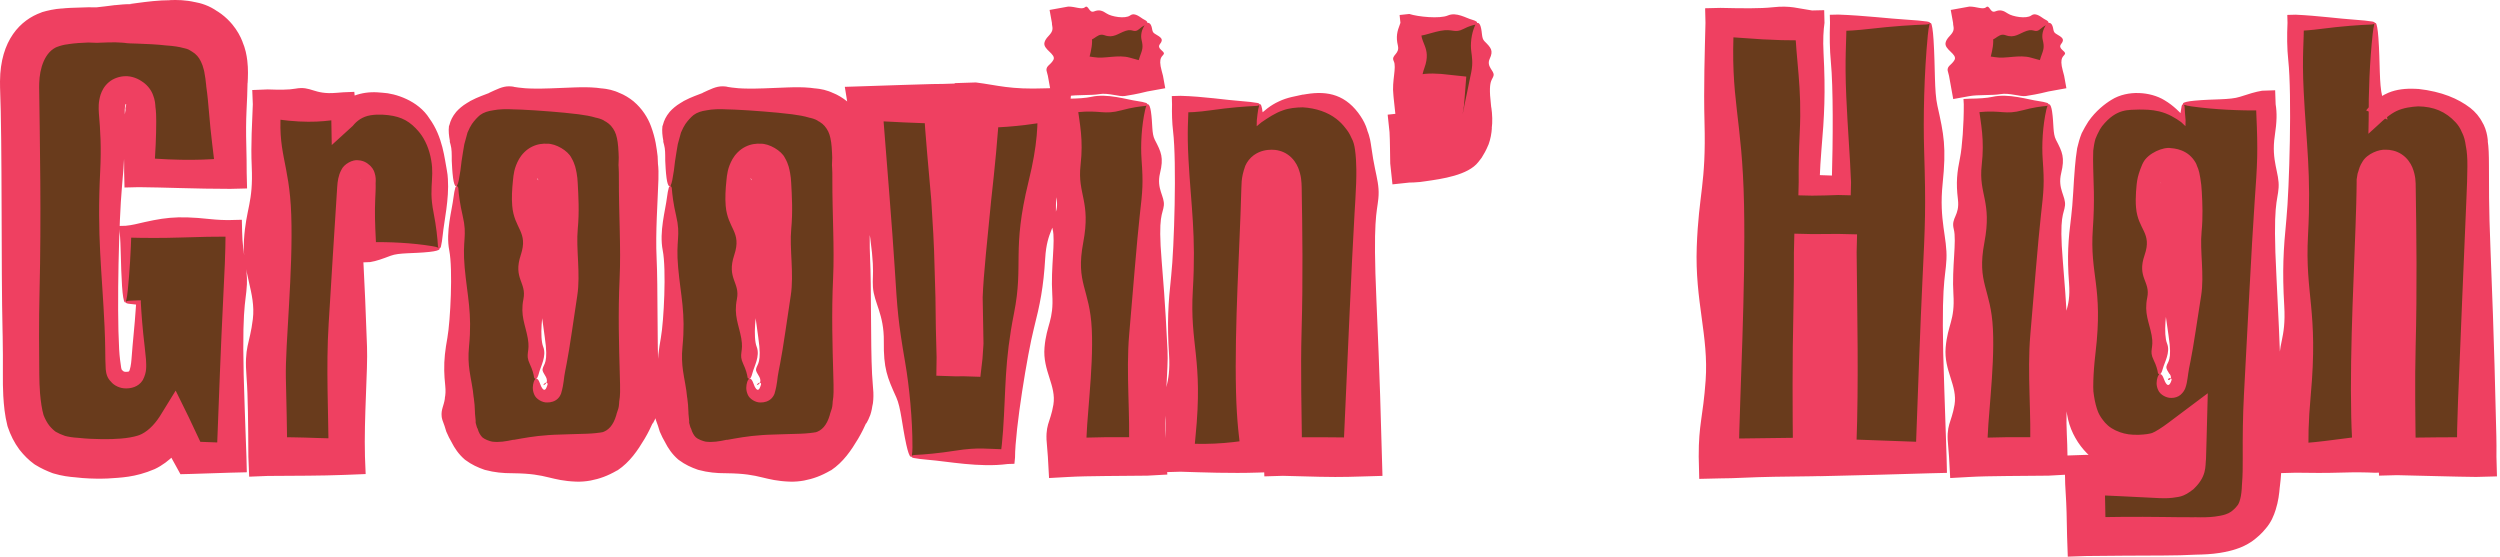
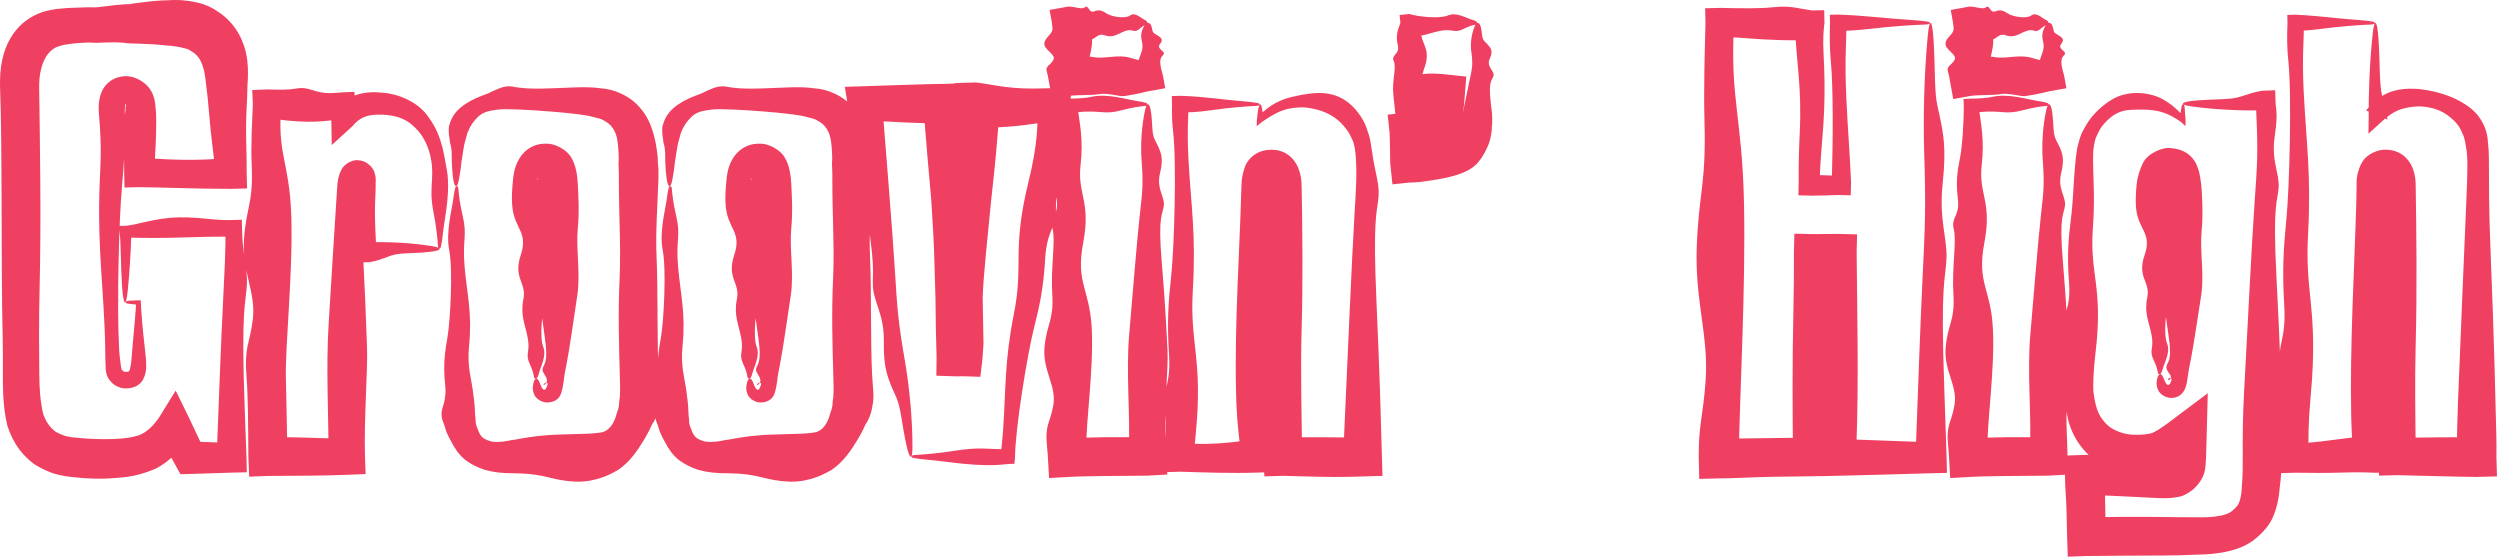
<svg xmlns="http://www.w3.org/2000/svg" width="628" height="140" viewBox="0 0 628 140" fill="none">
-   <path d="M31.562 75.956V58.224H57.874V114.708H47.864L43.717 106.7C41.811 109.942 39.523 112.182 36.853 113.421C34.279 114.565 30.514 115.137 25.556 115.137C23.173 115.137 21.123 115.042 19.407 114.851C17.691 114.756 16.166 114.518 14.831 114.136C13.497 113.66 12.353 113.135 11.399 112.563C10.446 111.896 9.54 111.038 8.682 109.989C7.729 108.75 6.966 107.32 6.394 105.699C5.918 103.983 5.584 101.791 5.393 99.121C5.298 97.787 5.25 96.071 5.25 93.974C5.25 91.781 5.25 88.635 5.25 84.535V21.901C5.346 14.466 7.729 9.603 12.4 7.315C13.735 6.743 15.022 6.362 16.261 6.171C17.596 5.885 19.55 5.647 22.124 5.456C22.887 5.456 23.65 5.456 24.412 5.456C25.27 5.361 26.796 5.266 28.988 5.17C30.704 5.17 31.896 5.218 32.563 5.313C33.326 5.313 33.946 5.313 34.422 5.313C37.568 5.313 40.19 5.409 42.287 5.599C44.385 5.695 46.148 5.933 47.578 6.314C49.008 6.6 50.2 7.077 51.153 7.744C52.202 8.316 53.155 9.079 54.013 10.033C54.776 10.89 55.396 11.844 55.872 12.893C56.349 13.846 56.73 14.99 57.016 16.325C57.302 17.659 57.493 19.28 57.588 21.186C57.779 23.093 57.874 25.334 57.874 27.907V43.352H34.851V30.482C34.851 28.956 34.804 27.86 34.708 27.192C34.708 26.43 34.613 25.81 34.422 25.334C34.232 24.762 33.85 24.285 33.278 23.904C32.706 23.427 32.087 23.189 31.419 23.189C29.322 23.189 28.273 24.952 28.273 28.48V87.681C28.273 89.969 28.321 91.59 28.416 92.543C28.512 93.497 28.798 94.164 29.274 94.546C29.846 95.213 30.609 95.546 31.562 95.546C32.802 95.546 33.66 95.165 34.136 94.403C34.613 93.64 34.851 92.257 34.851 90.255V75.956H31.562ZM110.424 62.37H92.978V50.215C92.978 48.118 92.93 46.688 92.835 45.925C92.835 45.163 92.739 44.543 92.549 44.066C92.358 43.495 92.024 43.066 91.548 42.779C91.071 42.398 90.547 42.208 89.975 42.208C88.068 42.208 87.115 43.781 87.115 46.926V114.708H67.238V26.192H86.257L86.4 29.337C89.069 26.764 92.31 25.477 96.124 25.477C100.7 25.477 104.227 27.192 106.706 30.625C109.28 33.961 110.519 38.728 110.424 44.925V62.37ZM134.592 95.118C134.592 98.073 135.545 99.55 137.452 99.55C138.596 99.55 139.358 99.121 139.74 98.263C140.216 97.31 140.455 95.594 140.455 93.115V45.925C140.455 42.684 139.454 41.063 137.452 41.063C135.545 41.063 134.592 42.493 134.592 45.353V95.118ZM114.715 46.783C114.715 44.209 114.715 42.065 114.715 40.349C114.81 38.633 114.953 37.155 115.144 35.916C115.43 34.676 115.716 33.627 116.002 32.77C116.383 31.912 116.86 31.101 117.432 30.338C118.194 29.385 119.005 28.575 119.863 27.907C120.816 27.24 122.055 26.764 123.581 26.477C125.106 26.096 127.013 25.858 129.301 25.762C131.684 25.572 134.687 25.477 138.31 25.477C141.17 25.477 143.553 25.524 145.46 25.619C147.462 25.715 149.13 25.905 150.465 26.192C151.799 26.382 152.896 26.716 153.754 27.192C154.612 27.574 155.422 28.098 156.185 28.765C157.519 30.005 158.473 31.483 159.045 33.199C159.617 34.819 159.998 36.964 160.189 39.633C160.189 40.11 160.189 40.73 160.189 41.492C160.284 42.255 160.332 43.447 160.332 45.068V93.974C160.332 95.785 160.332 97.31 160.332 98.549C160.332 99.694 160.284 100.647 160.189 101.409C160.189 102.172 160.141 102.839 160.046 103.411C159.95 103.983 159.807 104.603 159.617 105.27C158.759 109.56 156.661 112.42 153.325 113.85C152.085 114.327 150.274 114.661 147.891 114.851C145.507 115.042 142.171 115.137 137.881 115.137C134.163 115.137 131.112 115.042 128.729 114.851C126.345 114.756 124.391 114.518 122.866 114.136C121.34 113.66 120.101 113.088 119.148 112.42C118.194 111.658 117.384 110.657 116.717 109.417C116.24 108.655 115.859 107.892 115.573 107.129C115.382 106.367 115.191 105.413 115.001 104.269C114.905 103.125 114.81 101.695 114.715 99.98C114.715 98.168 114.715 95.88 114.715 93.115V46.783ZM188.217 95.118C188.217 98.073 189.17 99.55 191.077 99.55C192.221 99.55 192.983 99.121 193.365 98.263C193.841 97.31 194.08 95.594 194.08 93.115V45.925C194.08 42.684 193.079 41.063 191.077 41.063C189.17 41.063 188.217 42.493 188.217 45.353V95.118ZM168.34 46.783C168.34 44.209 168.34 42.065 168.34 40.349C168.435 38.633 168.578 37.155 168.769 35.916C169.055 34.676 169.341 33.627 169.627 32.77C170.008 31.912 170.485 31.101 171.057 30.338C171.819 29.385 172.63 28.575 173.488 27.907C174.441 27.24 175.68 26.764 177.206 26.477C178.731 26.096 180.638 25.858 182.926 25.762C185.309 25.572 188.312 25.477 191.935 25.477C194.795 25.477 197.178 25.524 199.085 25.619C201.087 25.715 202.755 25.905 204.09 26.192C205.424 26.382 206.521 26.716 207.379 27.192C208.237 27.574 209.047 28.098 209.81 28.765C211.144 30.005 212.098 31.483 212.67 33.199C213.242 34.819 213.623 36.964 213.814 39.633C213.814 40.11 213.814 40.73 213.814 41.492C213.909 42.255 213.957 43.447 213.957 45.068V93.974C213.957 95.785 213.957 97.31 213.957 98.549C213.957 99.694 213.909 100.647 213.814 101.409C213.814 102.172 213.766 102.839 213.671 103.411C213.575 103.983 213.432 104.603 213.242 105.27C212.384 109.56 210.286 112.42 206.95 113.85C205.71 114.327 203.899 114.661 201.516 114.851C199.132 115.042 195.796 115.137 191.506 115.137C187.788 115.137 184.737 115.042 182.354 114.851C179.97 114.756 178.016 114.518 176.491 114.136C174.965 113.66 173.726 113.088 172.773 112.42C171.819 111.658 171.009 110.657 170.342 109.417C169.865 108.655 169.484 107.892 169.198 107.129C169.007 106.367 168.816 105.413 168.626 104.269C168.53 103.125 168.435 101.695 168.34 99.98C168.34 98.168 168.34 95.88 168.34 93.115V46.783ZM228.972 114.708L217.532 26.192H236.837L238.553 49.786L239.84 74.668L240.126 89.683H241.985L242.271 86.251V74.668L243.558 49.786L245.131 26.192H264.722L253.139 114.708H228.972ZM288.208 5.742V19.041H268.331V5.742H288.208ZM288.208 26.192V114.708H268.331V26.192H288.208ZM316.414 26.192V30.195C318.511 28.384 320.275 27.192 321.705 26.62C323.135 25.953 324.994 25.572 327.282 25.477C332.43 25.667 336.339 27.622 339.008 31.34C339.675 32.197 340.2 33.103 340.581 34.056C341.058 34.914 341.391 36.059 341.582 37.489C341.773 38.823 341.916 40.492 342.011 42.493C342.106 44.4 342.154 46.879 342.154 49.929V114.708H322.277V47.069C322.277 43.828 321.324 42.208 319.417 42.208C318.178 42.208 317.367 42.636 316.986 43.495C316.605 44.352 316.414 46.021 316.414 48.499V114.708H296.537V26.192H316.414ZM371.04 5.742V20.328C371.04 22.902 370.992 25.095 370.897 26.907C370.897 28.622 370.754 30.1 370.468 31.34C370.277 32.483 369.991 33.484 369.61 34.343C369.229 35.105 368.752 35.868 368.18 36.63C365.892 39.49 361.507 40.968 355.024 41.063H354.023V33.199H355.167C357.836 33.199 359.648 32.579 360.601 31.34C361.65 30.1 362.126 27.812 362.031 24.476H354.023V5.742H371.04ZM484.8 5.742V114.708H461.777V63.371H455.199V114.708H432.176V5.742H455.199V45.782H461.777V5.742H484.8ZM514.578 5.742V19.041H494.701V5.742H514.578ZM514.578 26.192V114.708H494.701V26.192H514.578ZM542.498 93.974C542.498 96.929 543.499 98.406 545.501 98.406C547.312 98.406 548.266 96.929 548.361 93.974V48.214C548.361 45.925 548.123 44.352 547.646 43.495C547.265 42.636 546.502 42.208 545.358 42.208C544.309 42.208 543.547 42.636 543.07 43.495C542.689 44.352 542.498 45.925 542.498 48.214V93.974ZM548.361 26.192H568.238V114.994C568.238 117.854 568.143 120.19 567.952 122.001C567.857 123.908 567.618 125.481 567.237 126.72C566.856 128.055 566.331 129.104 565.664 129.866C564.997 130.724 564.139 131.535 563.09 132.297C562.232 132.869 561.326 133.298 560.373 133.584C559.515 133.87 558.371 134.109 556.941 134.299C555.511 134.49 553.7 134.585 551.507 134.585C549.314 134.681 546.597 134.728 543.356 134.728H524.194V119.713H542.498C544.977 119.713 546.55 119.38 547.217 118.712C547.98 118.14 548.361 116.996 548.361 115.28V110.847C546.073 112.659 544.166 113.85 542.641 114.422C541.211 114.899 539.447 115.137 537.35 115.137C534.585 115.137 532.107 114.518 529.914 113.278C527.721 112.039 526.053 110.323 524.909 108.13C524.242 106.891 523.765 105.652 523.479 104.412C523.193 103.173 522.955 101.6 522.764 99.694C522.669 99.026 522.621 98.168 522.621 97.12C522.621 95.975 522.621 93.831 522.621 90.684V48.214C522.621 45.83 522.669 43.781 522.764 42.065C522.859 40.253 523.002 38.728 523.193 37.489C523.479 36.154 523.813 35.01 524.194 34.056C524.671 33.103 525.195 32.197 525.767 31.34C528.627 27.431 532.488 25.477 537.35 25.477C539.543 25.477 541.449 25.858 543.07 26.62C544.786 27.383 546.55 28.575 548.361 30.195V26.192ZM596.552 5.742V30.052C598.268 28.432 599.889 27.288 601.414 26.62C602.939 25.953 604.941 25.572 607.42 25.477C611.615 25.572 615.094 27.002 617.859 29.767C618.717 30.625 619.384 31.578 619.861 32.627C620.433 33.58 620.862 34.819 621.148 36.344C621.529 37.775 621.768 39.586 621.863 41.779C621.958 43.876 622.006 46.545 622.006 49.786V114.708H602.129V47.069C602.224 43.828 601.271 42.208 599.269 42.208C597.934 42.208 597.124 42.875 596.838 44.209C596.743 44.495 596.647 44.782 596.552 45.068C596.552 45.353 596.552 45.735 596.552 46.212C596.552 46.688 596.552 47.308 596.552 48.071C596.552 48.833 596.552 49.929 596.552 51.359V114.708H576.675V5.742H596.552Z" fill="#693B1C" />
  <path d="M20.01 1.899C20.639 1.884 21.252 1.865 21.857 1.839L22.124 1.829C22.896 1.855 23.658 1.859 24.412 1.846L24.014 1.868C25.812 1.661 27.271 1.51 28.82 1.291L28.988 1.287C30.285 1.187 31.327 0.998 33.172 1.057L32.563 1.014C33.181 0.932 33.8 0.847 34.422 0.76C37.036 0.413 39.713 0.064 42.792 0.049L42.541 0.032C44.493 -0.044 46.574 -0.026 49.113 0.561L48.746 0.476C50.501 0.789 52.537 1.388 54.586 2.841L54.02 2.489C54.563 2.795 55.091 3.138 55.595 3.512C56.706 4.34 57.61 5.242 58.35 6.13L58.374 6.157C59.56 7.595 60.402 9.127 60.961 10.579L60.872 10.393C61.671 12.273 61.944 13.828 62.121 15.231C62.374 17.424 62.297 19.181 62.203 20.956L62.186 20.727C62.166 22.997 62.039 25.228 61.922 27.907C61.808 30.354 61.776 33.221 61.878 36.85C61.939 39.026 61.964 41.201 61.965 43.352L62.063 47.339L57.874 47.442C49.251 47.446 41.032 47.06 34.851 47.017L31.278 47.105L31.186 43.352C31.206 40.425 31.149 37.955 30.938 36.115C30.659 33.683 30.788 32.042 31.041 30.482C31.211 29.508 31.428 28.414 31.528 27.647L31.496 27.192C31.598 26.828 31.611 26.434 31.672 26.433L31.613 26.27C31.688 26.345 31.846 26.397 31.709 26.258L31.467 26.078C31.332 25.943 31.398 25.989 31.419 25.989C31.333 25.992 31.316 26.014 31.367 26.009C31.416 26.007 31.515 25.96 31.548 25.951C31.618 25.914 31.453 26.264 31.402 26.762C31.339 27.258 31.326 27.864 31.347 28.48C31.541 35.36 31.226 40.467 30.605 47.299C29.914 54.893 29.316 76.862 29.926 87.681C29.984 88.695 30.061 89.603 30.162 90.381C30.25 91.053 30.332 91.746 30.433 92.342C30.479 92.589 30.546 92.798 30.603 92.903C30.66 93.014 30.688 92.975 30.599 92.89L30.884 93.165C31.099 93.351 31.129 93.377 31.562 93.407C31.881 93.413 32.136 93.373 32.25 93.34C32.369 93.299 32.336 93.334 32.384 93.307C32.657 93.045 32.951 91.475 33.028 90.255C33.362 85.621 33.865 81.352 34.057 78.15C34.105 77.351 34.16 76.621 34.219 75.956L34.851 76.587C33.864 76.499 33.019 76.4 32.304 76.299C31.797 76.227 31.563 76.077 31.562 75.928C31.562 75.928 31.562 75.928 31.562 75.928C31.563 75.743 31.926 75.562 32.577 75.539C33.264 75.514 34.025 75.481 34.851 75.437L35.383 75.45L35.37 75.956C35.529 78.938 35.826 82.784 36.35 87.157C36.486 88.29 36.591 89.313 36.67 90.255C36.743 92.007 36.932 93.454 35.864 95.482C34.772 97.273 32.752 97.604 31.562 97.562C30.342 97.584 28.707 96.973 27.807 95.803L28.067 96.055C26.845 94.996 26.659 93.715 26.558 92.729C26.451 91.156 26.463 89.593 26.433 87.681C26.413 86.055 26.363 84.206 26.264 82.053C25.623 67.992 24.34 59.544 25.169 42.998C25.47 36.995 25.205 32.67 24.839 28.48C24.762 27.113 24.678 25.697 25.271 23.774C25.585 22.829 26.155 21.642 27.347 20.642C28.53 19.626 30.176 19.168 31.419 19.144C33.059 19.058 34.86 19.787 35.956 20.69L35.599 20.423C36.657 21.06 37.927 22.333 38.483 23.98L38.397 23.744C38.974 25.178 39.023 26.231 39.057 27.192L39.013 26.578C39.241 28.176 39.232 29.22 39.243 30.482C39.24 34.056 39.079 38.231 38.654 43.352L34.851 39.549C34.948 39.556 35.044 39.565 35.141 39.573C45.71 40.463 51.999 40.207 57.874 39.615L54.138 43.352C53.66 38.611 52.964 34.14 52.475 27.907C52.313 25.985 52.13 23.896 51.82 21.763L51.798 21.476C51.687 20.32 51.539 19.128 51.321 18.065C51.285 17.893 51.248 17.727 51.209 17.569C51.011 16.738 50.751 16.005 50.518 15.57L50.422 15.37C50.184 14.869 49.898 14.435 49.529 14.019L49.554 14.046C49.13 13.576 48.718 13.246 48.287 12.999L47.721 12.648C47.594 12.539 47.134 12.3 46.413 12.141L46.047 12.056C45.018 11.752 43.546 11.544 42.022 11.438L41.758 11.42C39.457 11.156 36.929 11.031 34.422 10.951C33.801 10.932 33.182 10.913 32.563 10.893L31.774 10.837C31.692 10.803 31.103 10.744 30.614 10.713C30.097 10.678 29.546 10.654 28.988 10.633L29.226 10.628C27.742 10.643 26.133 10.665 24.998 10.728L24.412 10.76C23.644 10.733 22.881 10.706 22.124 10.679L22.51 10.664C20.613 10.733 18.678 10.852 17.311 11.07L17.023 11.123C16.179 11.203 15.252 11.439 14.319 11.792L14.543 11.689C11.176 12.94 9.954 17.287 9.856 20.842C9.842 21.205 9.836 21.577 9.836 21.96L9.837 21.901C10.012 35.785 10.395 54.085 9.931 73.368C9.844 76.953 9.813 80.69 9.814 84.535C9.815 87.62 9.838 90.773 9.87 93.974C9.888 95.616 9.932 97.278 10.059 98.788C10.23 100.806 10.511 102.829 10.98 104.426L10.882 104.116C11.3 105.241 11.839 106.227 12.497 107.055L12.407 106.942C12.99 107.636 13.596 108.199 14.178 108.594L13.892 108.409C14.587 108.816 15.491 109.211 16.468 109.554L16.168 109.458C17.184 109.744 18.397 109.916 19.677 109.99L19.945 110.013C21.706 110.211 23.628 110.287 25.556 110.314C28.884 110.361 32.236 110.162 34.559 109.44C34.717 109.391 34.871 109.338 35.015 109.285L34.947 109.316C36.754 108.632 38.597 106.984 40.137 104.594L44.128 98.122L47.406 104.79C48.662 107.456 49.951 110.191 51.253 112.954L47.864 110.892C51.185 111.017 54.542 111.142 57.874 111.267L54.433 114.708C54.992 99.819 55.547 85.421 55.977 76.908C56.411 68.295 56.644 63.595 56.664 58.224L57.874 59.434C54.303 59.42 50.435 59.5 44.924 59.677C41.011 59.802 36.37 59.807 31.562 59.668L33.007 58.224C32.864 63.163 32.569 68.277 32.096 72.956C31.625 77.602 30.971 76.549 30.657 71.873C30.29 66.385 30.414 61.686 30.055 58.224L30.019 56.754L31.562 56.716C32.415 56.627 33.192 56.51 33.888 56.348C40.928 54.712 43.921 54.085 52.809 55.037C54.69 55.238 56.36 55.3 57.874 55.275L60.749 55.204L60.823 58.224C60.917 63.863 62.22 67.33 62.023 71.414C61.774 76.595 60.498 76.51 61.481 102.854C61.64 107.105 61.78 111.046 61.903 114.708L62 118.636L57.874 118.737C54.279 118.859 50.952 118.964 47.864 119.057L45.328 119.12L44.003 116.708C42.416 113.858 40.964 111.238 39.628 108.818L47.687 109.035C45.636 112.758 42.608 116.049 38.895 117.818L38.822 117.851C33.873 119.96 30.265 119.972 27.052 120.198C26.575 120.219 26.075 120.233 25.556 120.238C23.65 120.253 21.444 120.209 18.847 119.895L19.126 119.919C17.405 119.797 15.522 119.553 13.461 118.934L13.153 118.835C11.801 118.32 10.379 117.699 8.877 116.768L8.588 116.58C7.152 115.54 5.962 114.313 4.957 113.038L4.867 112.925C3.575 111.188 2.615 109.234 1.96 107.265L1.863 106.958C1.187 104.285 0.974 101.854 0.824 99.448C0.717 97.523 0.717 95.744 0.724 93.974C0.744 90.751 0.732 87.572 0.672 84.535C0.664 84.127 0.655 83.722 0.645 83.319C0.257 67.536 0.591 35.927 0.012 21.901L0.013 21.834C0.002 21.345 -0.002 20.877 0.001 20.422C0.076 10.019 5.206 4.981 10.358 3.146L10.571 3.048C11.992 2.636 13.591 2.258 15.637 2.113L15.401 2.156C16.889 1.983 18.333 1.942 20.01 1.899ZM63.516 80.142C64.314 73.537 60.788 68.338 61.286 60.288C61.785 52.238 63.655 51.032 63.234 41.813C62.979 36.228 63.349 30.641 63.508 26.192L63.365 22.617L67.238 22.462C70.133 22.566 72.546 22.581 74.164 22.278C78.269 21.509 78.702 23.834 84.531 23.318C85.129 23.265 85.703 23.22 86.257 23.184L89.005 23.074L89.261 26.055C89.385 27.171 89.471 28.206 89.525 29.195L84.228 27.085C87.051 24.317 90.737 22.954 94.803 23.192C95.197 23.214 95.64 23.246 96.124 23.295C99.228 23.45 105.048 25.222 107.884 29.774L107.856 29.737C111.27 34.405 111.684 40.014 112.263 42.845C112.395 43.537 112.475 44.244 112.509 44.957L112.509 44.925C112.852 50.081 111.556 55.555 111.218 59.007C111.099 60.224 110.936 61.182 110.767 61.916C110.695 62.227 110.545 62.37 110.397 62.37C110.396 62.37 110.396 62.37 110.396 62.37C110.212 62.37 110.03 62.148 110.007 61.748C109.893 59.808 109.595 56.908 108.925 53.482C108.151 49.525 108.387 47.752 108.525 44.925L108.525 44.895C108.619 43.246 108.686 41.146 107.857 38.22C107.098 35.639 105.908 33.711 104.509 32.319L104.456 32.249C102.248 29.979 100.001 29.019 96.124 28.806C95.166 28.764 94.181 28.789 93.152 28.943C91.031 29.27 89.603 30.382 88.611 31.631L83.334 36.437L83.217 29.482C83.052 28.407 82.854 27.387 82.65 26.355L86.257 29.802C82.146 30.42 77.871 31.113 69.548 29.97C68.739 29.859 67.97 29.766 67.238 29.689L70.735 26.192C69.449 38.417 72.707 40.52 73.162 53.989C73.645 68.264 71.642 86.284 71.808 94.89C71.916 100.466 72.131 107.282 72.139 114.708L67.238 109.807C71.272 109.803 75.487 109.86 79.781 110.028C82.13 110.12 84.585 110.15 87.115 110.144L82.55 114.708C82.524 104.102 81.868 92.19 82.559 81.317C83.23 70.736 84.041 56.716 84.708 46.926C84.805 45.567 84.958 44.191 85.724 42.718C86.391 41.168 88.647 40.034 89.975 40.254C90.388 40.272 90.803 40.35 91.182 40.481C91.786 40.686 92.292 41.016 92.681 41.363L92.481 41.224C93.367 41.792 93.941 42.753 94.141 43.536L94.107 43.443C94.435 44.458 94.399 45.228 94.366 45.925L94.354 45.736C94.414 47.567 94.29 48.865 94.249 50.215C94.126 53.26 94.184 56.016 94.431 60.745C94.458 61.267 94.48 61.81 94.495 62.37L92.978 60.853C97.644 60.722 103.529 61.003 108.584 61.837C111.433 62.307 110.788 62.962 107.919 63.276C103.725 63.734 100.282 63.428 98.121 64.246C96.062 65.026 94.568 65.576 92.978 65.836L89.656 65.969L89.512 62.37C89.227 60.624 89.293 58.761 89.791 55.908C90.199 53.573 90.035 51.767 89.734 50.215C89.422 48.697 88.943 47.225 88.73 46.439L88.698 45.925C88.662 45.708 88.635 45.539 88.658 45.497C88.673 45.472 88.701 45.5 88.765 45.58L88.682 45.355C88.798 45.516 89.221 45.938 89.609 46.011L89.194 45.722C89.302 45.706 89.698 45.799 89.975 45.701C89.973 45.659 90.07 45.629 90.258 45.513C90.446 45.405 90.644 45.165 90.644 45.104C90.637 44.956 90.319 45.728 90.36 46.926C90.383 49.192 90.489 52.108 90.722 55.932C91.705 72.091 91.956 80.949 92.192 87.069C92.418 92.939 91.408 104.937 91.678 114.708L91.854 119.082L87.115 119.272C86.701 119.284 86.29 119.298 85.885 119.314C81.178 119.502 74.178 119.52 67.238 119.556L62.592 119.742L62.39 114.708C62.351 106.942 62.29 99.251 61.944 94.936C61.29 86.763 62.718 86.746 63.516 80.142ZM137.926 44.627C138.107 44.397 138.239 44.199 138.324 44.137C138.412 44.07 138.488 44.125 138.606 44.239C138.834 44.476 139.23 44.898 139.639 45.353C140.24 46.473 140.755 47.67 140.543 49.079C140.045 52.395 138.174 52.892 138.595 56.689C139.016 60.487 137.736 64.286 138.505 65.977C139.274 67.668 136.949 67.847 137.466 70.248C137.982 72.649 137.678 74.104 136.923 76.204C136.167 78.304 135.522 84.755 136.45 87.101C137.379 89.447 135.768 92.123 135.386 93.732C135.267 94.233 135.104 94.628 134.935 94.93C134.863 95.058 134.713 95.118 134.565 95.118C134.565 95.118 134.564 95.118 134.564 95.118C134.38 95.117 134.198 95.026 134.175 94.861C134.062 94.062 133.763 92.867 133.093 91.456C131.844 88.825 133.224 88.538 132.583 84.985C131.941 81.432 130.658 79.297 131.488 75.117C132.317 70.937 128.846 69.977 130.813 64.076C132.78 58.175 129.15 57.554 128.667 51.674C128.503 49.674 128.626 47.496 128.854 45.353C129 43.876 129.125 42.206 130.388 39.937C131.024 38.826 132.185 37.559 133.623 36.862C135.053 36.15 136.438 36.041 137.452 36.102C139.61 36.05 142.665 37.858 143.531 39.636C144.529 41.354 144.65 42.542 144.847 43.449C145.007 44.308 145.083 45.119 145.119 45.925C145.303 49.213 145.538 53.254 145.135 57.483C144.656 62.508 145.865 68.711 145.011 74.258C144.156 79.805 143.076 87.647 142.353 91.27C142.212 91.976 142.092 92.578 141.994 93.115C141.547 95.202 141.732 96.147 140.943 98.865L140.969 98.81C140.821 99.218 140.573 99.682 140.165 100.093C139.433 100.845 138.327 101.12 137.452 101.096C136.295 101.168 134.615 100.272 134.172 99.036C133.676 97.854 133.819 96.8 134.082 95.909C134.514 94.656 135.156 95.03 135.537 96.066C136.06 97.601 136.656 98.387 137.129 97.635C137.293 97.365 137.374 97.099 137.452 96.869C137.65 96.479 137.573 96.149 137.255 96.125C136.943 96.07 136.446 96.542 136.496 96.822L136.565 96.676C136.609 96.753 136.778 96.677 136.997 96.494C138.101 95.32 136.517 94.036 136.31 93.115C136.281 92.965 136.276 92.813 136.306 92.658C136.555 91.349 137.831 91.371 136.848 84.715C135.865 78.058 135.614 74.409 135.378 71.889C135.142 69.368 136.249 64.105 135.849 59.997C135.508 56.486 135.726 49.874 135.388 45.925C135.331 45.468 135.225 45.145 135.104 44.983C134.938 44.759 134.865 44.796 134.962 44.968C135.055 45.139 135.335 45.427 135.708 45.603C136.472 45.995 137.364 45.73 137.452 45.338C137.49 45.138 137.653 44.962 137.926 44.627ZM161.918 110.241C160.182 113.153 158.213 116.073 155.157 118.125L154.994 118.191C152.615 119.569 150.609 120.274 148.359 120.71C147.179 120.927 145.974 121.03 144.705 120.985C141.593 120.867 139.72 120.371 137.881 119.934C135.559 119.365 133.375 118.933 128.893 118.879C128.73 118.875 128.569 118.871 128.408 118.865L128.568 118.875C126.406 118.873 124.212 118.686 121.886 118.054L121.661 117.99C120.063 117.436 118.464 116.717 116.939 115.576L116.742 115.428C115.169 114.073 114.174 112.515 113.478 111.162L113.597 111.367C112.996 110.36 112.506 109.36 112.113 108.427L111.988 108.026C111.762 107.268 111.57 106.649 111.357 106.135C111.175 105.694 111.059 105.301 110.988 104.938L110.946 104.607C110.758 102.895 111.491 101.937 111.748 100.144L111.744 99.98C111.909 99.169 111.983 98.175 111.841 96.841C111.694 95.47 111.614 94.254 111.591 93.115C111.533 90.242 111.842 87.88 112.384 84.852C113.139 80.626 113.784 67.64 112.856 62.918C111.928 58.196 113.538 52.811 113.92 49.572C114.039 48.563 114.202 47.769 114.371 47.16C114.443 46.903 114.593 46.784 114.742 46.783C114.742 46.783 114.742 46.783 114.742 46.783C114.927 46.784 115.108 46.968 115.132 47.3C115.245 48.908 115.544 51.312 116.213 54.153C117.462 59.448 116.082 60.027 116.724 67.178C117.366 74.329 118.648 78.626 117.819 87.04C117.579 89.475 117.699 91.368 117.943 93.115C118.257 95.362 118.776 97.367 118.999 99.98L118.993 99.742C119.17 100.973 119.289 102.35 119.33 103.909L119.286 103.555C119.377 104.384 119.455 105.285 119.531 106.14L119.393 105.697C119.462 106.114 119.57 106.581 119.732 107.1C119.769 107.22 119.81 107.339 119.853 107.457L119.973 107.664C120.256 108.666 120.687 109.385 121.184 109.875L121.017 109.75C121.756 110.384 122.838 110.789 123.848 110.994L123.664 110.943C125.379 111.166 127.094 110.865 128.904 110.477L129.078 110.488C131.386 110.086 133.995 109.546 137.881 109.287C138.319 109.257 138.773 109.231 139.242 109.209C141.917 109.08 144.787 109.058 147.419 108.954C148.982 108.901 150.68 108.709 151.294 108.57L151.096 108.65C152.799 108.197 154.046 106.872 154.804 104.308L154.898 103.922C155.079 103.447 155.225 103.003 155.326 102.625C155.416 102.349 155.485 101.886 155.516 101.409L155.552 100.83C155.684 100.182 155.746 99.325 155.762 98.549C155.774 97.885 155.775 97.265 155.761 96.695C155.741 95.823 155.717 94.915 155.691 93.974C155.505 87.21 155.231 78.742 155.651 69.863C156.005 62.395 155.438 53.635 155.462 45.068C155.466 43.971 155.454 42.743 155.404 42.09L155.367 41.492C155.383 40.87 155.403 40.25 155.429 39.633L155.441 39.973C155.413 38.903 155.366 37.869 155.289 36.906C155.226 36.103 155.118 35.306 154.964 34.639L154.94 34.567C154.727 33.525 154.298 32.564 153.509 31.647L153.596 31.724C153.175 31.262 152.729 30.884 152.244 30.59L151.948 30.442C151.606 30.147 150.845 29.825 149.975 29.62L149.739 29.578C148.424 29.17 146.853 28.903 145.313 28.704C142.896 28.397 140.498 28.192 138.31 28.012C135.469 27.781 132.983 27.629 131.091 27.544C130.504 27.517 129.955 27.499 129.439 27.488L129.373 27.492C127.079 27.36 125.39 27.417 123.888 27.706L123.814 27.722C122.634 27.886 121.519 28.214 120.568 28.915L120.618 28.878C119.91 29.463 119.207 30.213 118.511 31.202L118.538 31.168C118.355 31.447 118.179 31.745 118.013 32.064C117.796 32.48 117.588 32.922 117.397 33.39L117.451 33.252C117.176 34.167 116.908 35.191 116.629 36.258L116.65 36.147C116.403 37.497 116.188 38.954 115.958 40.418L115.96 40.349C115.795 42.021 115.561 43.689 115.248 45.258C114.778 47.621 114.123 47.085 113.81 44.707C113.599 43.108 113.55 41.641 113.479 40.349L113.481 40.28C113.482 38.731 113.492 37.423 113.187 36.355C113.112 36.091 113.043 35.834 112.98 35.583L113.011 35.423C112.759 34.042 112.631 32.899 112.778 31.695L112.896 31.389C113.163 30.294 113.672 29.224 114.544 28.173L114.613 28.084C115.271 27.349 116.134 26.585 117.324 25.868C117.546 25.735 117.763 25.605 117.975 25.48L118.099 25.388C120.198 24.279 121.688 23.845 122.987 23.313L122.8 23.354C124.748 22.473 126.221 21.659 127.924 21.681C128.38 21.691 128.761 21.736 129.135 21.797L128.984 21.807C130.564 22.031 132.061 22.413 138.31 22.195C139.937 22.145 141.886 22.049 144.305 21.96C144.755 21.944 145.202 21.932 145.644 21.924C147.556 21.89 149.394 21.935 151.313 22.233L151.037 22.184C152.556 22.329 154.147 22.619 155.827 23.461L155.487 23.292C156.894 23.848 158.104 24.613 159.109 25.424L159.206 25.512C161.303 27.284 162.75 29.582 163.525 31.705L163.498 31.627C164.718 34.899 164.935 37.232 165.197 39.276L165.21 39.633C165.229 40.061 165.247 40.473 165.266 40.871C165.275 41.07 165.282 41.277 165.287 41.492L165.248 40.86C165.448 42.389 165.43 43.62 165.396 45.068C165.221 50.615 164.628 58.405 164.937 64.802C165.291 72.128 165.044 86.156 165.438 93.974C165.489 94.981 165.55 95.883 165.625 96.657C165.692 97.355 165.737 97.982 165.764 98.549C165.815 99.867 165.742 100.974 165.525 102.077L165.566 101.409C165.486 102.389 165.308 103.276 164.993 104.236C164.695 105.059 164.335 105.759 163.926 106.502L164.011 106.149C163.515 107.241 162.942 108.52 161.918 110.241ZM191.551 44.627C191.732 44.397 191.864 44.199 191.949 44.137C192.037 44.07 192.113 44.125 192.231 44.239C192.459 44.476 192.855 44.898 193.264 45.353C193.865 46.473 194.38 47.67 194.168 49.079C193.67 52.395 191.799 52.892 192.22 56.689C192.641 60.487 191.361 64.286 192.13 65.977C192.899 67.668 190.574 67.847 191.091 70.248C191.607 72.649 191.303 74.104 190.548 76.204C189.792 78.304 189.147 84.755 190.075 87.101C191.004 89.447 189.393 92.123 189.011 93.732C188.892 94.233 188.729 94.628 188.56 94.93C188.488 95.058 188.338 95.118 188.19 95.118C188.19 95.118 188.189 95.118 188.189 95.118C188.005 95.117 187.823 95.026 187.8 94.861C187.687 94.062 187.388 92.867 186.718 91.456C185.469 88.825 186.849 88.538 186.208 84.985C185.566 81.432 184.283 79.297 185.113 75.117C185.942 70.937 182.471 69.977 184.438 64.076C186.405 58.175 182.775 57.554 182.292 51.674C182.128 49.674 182.251 47.496 182.479 45.353C182.625 43.876 182.75 42.206 184.013 39.937C184.649 38.826 185.81 37.559 187.248 36.862C188.678 36.15 190.063 36.041 191.077 36.102C193.235 36.05 196.29 37.858 197.156 39.636C198.154 41.354 198.275 42.542 198.472 43.449C198.632 44.308 198.708 45.119 198.744 45.925C198.928 49.213 199.163 53.254 198.76 57.483C198.281 62.508 199.49 68.711 198.636 74.258C197.781 79.805 196.701 87.647 195.978 91.27C195.837 91.976 195.717 92.578 195.619 93.115C195.172 95.202 195.357 96.147 194.568 98.865L194.594 98.81C194.446 99.218 194.198 99.682 193.79 100.093C193.058 100.845 191.952 101.12 191.077 101.096C189.92 101.168 188.24 100.272 187.797 99.036C187.301 97.854 187.444 96.8 187.707 95.909C188.139 94.656 188.781 95.03 189.162 96.066C189.685 97.601 190.281 98.387 190.754 97.635C190.918 97.365 190.999 97.099 191.077 96.869C191.275 96.479 191.198 96.149 190.88 96.125C190.568 96.07 190.071 96.542 190.121 96.822L190.19 96.676C190.234 96.753 190.403 96.677 190.622 96.494C191.726 95.32 190.142 94.036 189.935 93.115C189.906 92.965 189.901 92.813 189.931 92.658C190.18 91.349 191.456 91.371 190.473 84.715C189.49 78.058 189.239 74.409 189.003 71.889C188.767 69.368 189.874 64.105 189.474 59.997C189.133 56.486 189.351 49.874 189.013 45.925C188.956 45.468 188.85 45.145 188.729 44.983C188.563 44.759 188.49 44.796 188.587 44.968C188.68 45.139 188.96 45.427 189.333 45.603C190.097 45.995 190.989 45.73 191.077 45.338C191.115 45.138 191.278 44.962 191.551 44.627ZM215.543 110.241C213.807 113.153 211.838 116.073 208.782 118.125L208.619 118.191C206.24 119.569 204.234 120.274 201.984 120.71C200.804 120.927 199.599 121.03 198.33 120.985C195.218 120.867 193.345 120.371 191.506 119.934C189.184 119.365 187 118.933 182.518 118.879C182.355 118.875 182.194 118.871 182.033 118.865L182.193 118.875C180.031 118.873 177.837 118.686 175.511 118.054L175.286 117.99C173.688 117.436 172.089 116.717 170.564 115.576L170.367 115.428C168.794 114.073 167.799 112.515 167.103 111.162L167.222 111.367C166.621 110.36 166.131 109.36 165.738 108.427L165.613 108.026C165.387 107.268 165.195 106.649 164.982 106.135C164.8 105.694 164.684 105.301 164.613 104.938L164.571 104.607C164.383 102.895 165.116 101.937 165.373 100.144L165.369 99.98C165.534 99.169 165.608 98.175 165.466 96.841C165.319 95.47 165.239 94.254 165.216 93.115C165.158 90.242 165.467 87.88 166.009 84.852C166.764 80.626 167.409 67.64 166.481 62.918C165.553 58.196 167.163 52.811 167.545 49.572C167.664 48.563 167.827 47.769 167.996 47.16C168.068 46.903 168.218 46.784 168.367 46.783C168.367 46.783 168.367 46.783 168.367 46.783C168.552 46.784 168.733 46.968 168.757 47.3C168.87 48.908 169.169 51.312 169.838 54.153C171.087 59.448 169.707 60.027 170.349 67.178C170.991 74.329 172.273 78.626 171.444 87.04C171.204 89.475 171.324 91.368 171.568 93.115C171.882 95.362 172.401 97.367 172.624 99.98L172.618 99.742C172.795 100.973 172.914 102.35 172.955 103.909L172.911 103.555C173.002 104.384 173.08 105.285 173.156 106.14L173.018 105.697C173.087 106.114 173.195 106.581 173.357 107.1C173.394 107.22 173.435 107.339 173.478 107.457L173.598 107.664C173.881 108.666 174.312 109.385 174.809 109.875L174.642 109.75C175.381 110.384 176.463 110.789 177.473 110.994L177.289 110.943C179.004 111.166 180.719 110.865 182.529 110.477L182.703 110.488C185.011 110.086 187.62 109.546 191.506 109.287C191.944 109.257 192.398 109.231 192.867 109.209C195.542 109.08 198.412 109.058 201.044 108.954C202.607 108.901 204.305 108.709 204.919 108.57L204.721 108.65C206.424 108.197 207.671 106.872 208.429 104.308L208.523 103.922C208.704 103.447 208.85 103.003 208.951 102.625C209.041 102.349 209.11 101.886 209.141 101.409L209.177 100.83C209.309 100.182 209.371 99.325 209.387 98.549C209.399 97.885 209.4 97.265 209.386 96.695C209.366 95.823 209.342 94.915 209.316 93.974C209.13 87.21 208.856 78.742 209.276 69.863C209.63 62.395 209.063 53.635 209.087 45.068C209.091 43.971 209.079 42.743 209.029 42.09L208.992 41.492C209.008 40.87 209.028 40.25 209.054 39.633L209.066 39.973C209.038 38.903 208.991 37.869 208.914 36.906C208.851 36.103 208.743 35.306 208.589 34.639L208.565 34.567C208.352 33.525 207.923 32.564 207.134 31.647L207.221 31.724C206.8 31.262 206.354 30.884 205.869 30.59L205.573 30.442C205.231 30.147 204.47 29.825 203.6 29.62L203.364 29.578C202.049 29.17 200.478 28.903 198.938 28.704C196.521 28.397 194.123 28.192 191.935 28.012C189.094 27.781 186.608 27.629 184.716 27.544C184.129 27.517 183.58 27.499 183.064 27.488L182.998 27.492C180.704 27.36 179.015 27.417 177.513 27.706L177.439 27.722C176.259 27.886 175.144 28.214 174.193 28.915L174.243 28.878C173.535 29.463 172.832 30.213 172.136 31.202L172.163 31.168C171.98 31.447 171.804 31.745 171.638 32.064C171.421 32.48 171.213 32.922 171.022 33.39L171.076 33.252C170.801 34.167 170.533 35.191 170.254 36.258L170.275 36.147C170.028 37.497 169.813 38.954 169.583 40.418L169.585 40.349C169.42 42.021 169.186 43.689 168.873 45.258C168.403 47.621 167.748 47.085 167.435 44.707C167.224 43.108 167.175 41.641 167.104 40.349L167.106 40.28C167.107 38.731 167.117 37.423 166.812 36.355C166.737 36.091 166.668 35.834 166.605 35.583L166.636 35.423C166.384 34.042 166.256 32.899 166.403 31.695L166.521 31.389C166.788 30.294 167.297 29.224 168.169 28.173L168.238 28.084C168.896 27.349 169.759 26.585 170.949 25.868C171.171 25.735 171.388 25.605 171.6 25.48L171.724 25.388C173.823 24.279 175.313 23.845 176.612 23.313L176.425 23.354C178.373 22.473 179.846 21.659 181.549 21.681C182.005 21.691 182.386 21.736 182.76 21.797L182.609 21.807C184.189 22.031 185.686 22.413 191.935 22.195C193.562 22.145 195.511 22.049 197.93 21.96C198.38 21.944 198.827 21.932 199.269 21.924C201.181 21.89 203.019 21.935 204.938 22.233L204.662 22.184C206.181 22.329 207.772 22.619 209.452 23.461L209.112 23.292C210.519 23.848 211.729 24.613 212.734 25.424L212.831 25.512C214.928 27.284 216.375 29.582 217.15 31.705L217.123 31.627C218.343 34.899 218.56 37.232 218.822 39.276L218.835 39.633C218.854 40.061 218.872 40.473 218.891 40.871C218.9 41.07 218.907 41.277 218.912 41.492L218.873 40.86C219.073 42.389 219.055 43.62 219.021 45.068C218.846 50.615 218.253 58.405 218.562 64.802C218.916 72.128 218.669 86.156 219.063 93.974C219.114 94.981 219.175 95.883 219.25 96.657C219.317 97.355 219.362 97.982 219.389 98.549C219.44 99.867 219.367 100.974 219.15 102.077L219.191 101.409C219.111 102.389 218.933 103.276 218.618 104.236C218.32 105.059 217.96 105.759 217.551 106.502L217.636 106.149C217.14 107.241 216.567 108.52 215.543 110.241ZM239.514 55.932C239.843 53.739 239.851 51.655 239.707 49.587L239.71 49.53C239.404 43.93 237.986 38.426 238.833 31.186C239.081 29.071 239.365 27.345 239.662 25.827L239.831 20.882L245.131 20.711C250.788 21.432 253.628 22.519 262.611 22.188C263.315 22.162 264.019 22.143 264.722 22.129L269.215 21.984L268.75 26.719C267.572 37.348 265.156 47.474 265.252 52.298C265.355 57.439 262.98 57.67 262.555 64.895C262.13 72.121 261.262 76.42 259.694 82.583C258.13 88.728 254.987 107.784 254.974 114.949L254.821 116.505L253.139 116.559C253.118 116.562 253.097 116.564 253.076 116.567C246.022 117.495 237.976 115.885 233.137 115.503C231.63 115.384 230.444 115.221 229.535 115.052C229.15 114.98 228.972 114.83 228.972 114.681C228.972 114.681 228.972 114.681 228.972 114.681C228.972 114.496 229.248 114.315 229.743 114.292C232.146 114.178 235.738 113.88 239.981 113.21C245.966 112.265 247.918 112.825 253.139 112.876L251.321 114.471C251.556 112.807 251.781 110.8 251.964 108.2C252.714 97.525 252.275 90.994 254.728 78.638C257.181 66.282 254.114 62.969 258.367 45.631C260.7 36.12 260.743 31.127 260.606 25.653L264.722 30.343C260.27 31.039 255.511 31.898 247.53 32.116C246.739 32.138 245.939 32.154 245.131 32.166L251.092 26.589C250.7 34.175 249.861 42.424 248.999 50.149L249.004 50.068C248.054 59.91 247.056 68.906 246.851 74.603C246.847 74.704 246.843 74.804 246.84 74.905L246.846 74.668C246.902 78.175 246.984 82.069 247.052 86.251L247.035 86.648C246.96 87.774 246.882 88.92 246.8 90.085L246.27 94.654L241.985 94.516C241.37 94.524 240.75 94.531 240.126 94.538L235.21 94.379L235.272 89.776C235.128 85.018 235.014 79.972 234.985 74.761L234.991 74.919C234.891 72.33 234.812 69.699 234.759 67.042C234.652 61.72 234.314 55.971 233.92 50.026L233.926 50.123C233.255 42.424 232.482 34.398 232.003 26.543L236.837 31.038C233.541 30.999 230.278 30.911 227.088 30.747C224.088 30.593 220.865 30.433 217.532 30.268L221.574 25.669C222.776 40.835 224.189 58.265 224.746 67.202C225.424 78.098 225.603 80.752 227.385 91.095C228.41 97.04 229.236 105.305 229.209 112.38C229.195 115.941 228.443 115.231 227.676 111.748C226.556 106.655 226.313 102.386 225.158 99.836C222.851 94.741 221.937 92.567 222.016 85.748C222.094 78.93 219.541 76.052 219.283 72.116C219.026 68.18 220.3 68.081 216.759 48.358C215.18 39.561 213.976 32.53 213.02 26.775L212.215 21.814L217.532 21.642C224.774 21.381 230.014 21.245 234.213 21.114C235.002 21.09 235.881 21.08 236.837 21.081L241.419 20.933L241.933 25.821C242.359 31.787 242.557 40.766 243.081 49.457L243.087 49.552C243.215 52.802 243.389 56.012 243.641 59.013C243.984 63.085 244.316 68.556 244.648 74.42L244.654 74.577C244.772 79.503 244.883 84.706 245.011 89.59L240.126 84.797C240.751 84.792 241.371 84.787 241.985 84.782L237.1 89.276C237.187 88.105 237.271 86.957 237.349 85.841L237.332 86.251C237.272 81.638 237.172 77.573 236.993 74.668L237 74.396C236.999 74.313 236.998 74.231 236.997 74.15C236.867 64.007 238.294 64.06 239.514 55.932ZM264.61 15.051C265.408 13.586 261.881 12.434 262.38 10.649C262.878 8.864 264.749 8.596 264.328 6.552C264.272 6.281 264.246 6.011 264.242 5.742L263.655 2.499L268.331 1.653C270.088 1.621 271.732 2.496 272.522 1.829C273.432 1.061 273.528 3.385 274.821 2.869C276.113 2.352 276.896 2.656 278.027 3.411C279.157 4.167 282.63 4.812 283.893 3.884C285.156 2.956 286.596 4.566 287.463 4.948C287.732 5.067 287.945 5.23 288.107 5.399C288.176 5.471 288.208 5.621 288.208 5.77C288.208 5.77 288.208 5.77 288.208 5.77C288.208 5.954 288.159 6.136 288.07 6.159C287.64 6.273 286.997 6.571 286.237 7.241C284.821 8.49 284.666 7.11 282.754 7.752C280.841 8.393 279.692 9.676 277.442 8.847C275.192 8.017 274.675 11.489 271.498 9.521C270.016 8.603 269.152 8.904 268.331 9.536L272.124 5.742C272.846 6.681 273.999 7.564 274.256 9.252C274.739 12.417 272.736 16.413 272.902 18.321C272.922 18.552 272.946 18.793 272.971 19.041L268.331 14.402C270.141 14.216 272.409 13.94 274.787 14.361C277.492 14.84 280.832 13.631 283.818 14.486C285.14 14.864 286.706 15.287 288.208 15.704L284.87 19.041C285.394 17.152 285.907 15.361 286.31 14.274C287.034 12.324 287.197 11.849 286.755 9.972C286.501 8.893 286.74 7.406 287.675 6.15C288.145 5.519 288.8 5.662 289.113 6.298C289.572 7.228 289.266 7.991 290.084 8.471C291.719 9.428 292.347 9.835 291.395 11.044C290.443 12.253 292.606 12.822 292.357 13.527C292.108 14.232 290.832 14.22 291.815 17.803C291.935 18.239 292.044 18.651 292.143 19.041L292.708 22.163L288.208 22.976C285.394 23.692 283.734 23.911 282.542 24.119C281.185 24.355 278.352 23.247 276.141 23.647C274.179 24.001 270.42 23.753 268.331 24.149L264.28 24.882L263.224 19.041C263.173 18.775 263.112 18.536 263.038 18.331C262.384 16.519 263.812 16.515 264.61 15.051ZM264.61 101.671C265.408 96.886 261.881 93.119 262.38 87.287C262.878 81.455 264.749 80.581 264.328 73.902C263.907 67.223 265.187 60.54 264.418 57.566C263.649 54.592 265.974 54.279 265.457 50.055C264.941 45.833 265.245 43.273 266 39.58C266.511 37.083 266.971 31.088 266.929 26.192L266.856 24.871L268.331 24.789C270.678 24.769 272.773 24.633 274.109 24.333C278.235 23.405 282.941 25.015 285.772 25.397C286.653 25.516 287.347 25.679 287.879 25.848C288.104 25.92 288.208 26.07 288.208 26.218C288.208 26.219 288.208 26.219 288.208 26.219C288.208 26.404 288.047 26.585 287.757 26.608C286.352 26.722 284.251 27.02 281.769 27.69C277.142 28.939 276.636 27.559 270.387 28.201C269.672 28.274 268.99 28.356 268.331 28.442L270.582 26.192C271.248 31.291 272.17 34.98 271.435 41.491C270.606 48.843 274.077 50.532 272.11 60.911C270.143 71.289 273.773 72.381 274.256 82.723C274.739 93.066 272.736 106.121 272.902 112.355C272.922 113.11 272.946 113.895 272.971 114.708L268.331 110.069C273.936 109.893 280.884 109.636 288.208 109.968L283.468 114.708C283.486 114.304 283.506 113.899 283.528 113.492C284.007 104.654 282.798 93.744 283.653 83.988C284.507 74.232 285.587 60.439 286.31 54.067C287.034 47.695 287.197 46.142 286.755 40.009C286.501 36.483 286.74 31.627 287.675 27.524C288.145 25.46 288.8 25.928 289.113 28.006C289.572 31.044 289.266 33.539 290.084 35.105C291.719 38.233 292.347 39.563 291.395 43.513C290.443 47.462 292.606 49.323 292.357 51.626C292.108 53.928 290.832 53.89 291.815 65.597C292.798 77.304 293.049 83.722 293.285 88.155C293.521 92.588 292.414 101.845 292.814 109.07C292.901 110.65 292.952 112.586 292.985 114.708L293.234 119.207L288.208 119.485C281.716 119.585 273.475 119.518 268.331 119.816L263.521 120.082L263.224 114.708C263.173 113.839 263.112 113.058 263.038 112.389C262.384 106.468 263.812 106.455 264.61 101.671ZM320.135 62.6C319.337 71.652 322.864 78.777 322.365 89.81C321.873 100.718 320.038 102.456 320.404 114.708L320.517 118.578L316.414 118.698C316.275 118.703 316.135 118.707 315.993 118.712C309.136 118.94 302.276 118.668 296.537 118.494L292.866 118.601L292.752 114.708C292.898 109.875 292.975 105.836 292.624 103.264C291.855 97.639 294.179 97.045 293.663 89.056C293.147 81.068 293.45 76.227 294.206 69.24C294.961 62.254 295.606 40.789 294.678 32.984C294.415 30.773 294.356 28.474 294.415 26.192L294.355 24.133L296.537 24.07C302.309 24.219 307.968 25.123 311.805 25.397C313.472 25.516 314.785 25.679 315.791 25.848C316.217 25.92 316.414 26.07 316.414 26.218C316.414 26.219 316.414 26.219 316.414 26.219C316.414 26.404 316.109 26.585 315.561 26.608C312.902 26.722 308.928 27.02 304.233 27.69C300.869 28.17 298.657 28.262 296.537 28.229L298.575 26.192C298.522 29.588 298.151 32.748 298.546 40.026C299.188 51.846 300.471 58.948 299.641 72.856C298.812 86.763 302.283 89.958 300.316 109.59C300.13 111.443 299.994 113.139 299.901 114.708L296.537 111.344C305.463 111.875 310.281 111.031 316.414 110.164L311.869 114.708C311.274 110.494 310.667 105.658 310.489 98.442C310.079 81.81 311.465 61.469 311.788 48.499C311.928 46.347 311.641 44.937 312.818 41.642C313.234 40.672 314.021 39.651 314.936 38.993C316.654 37.764 318.267 37.635 319.417 37.609C320.582 37.586 322.218 37.911 323.553 38.877C324.897 39.83 325.654 41.089 326.08 42.093C326.901 44.136 326.936 45.638 326.98 47.069C327.155 57.559 327.332 70.105 326.957 83.19C326.682 92.789 326.964 103.68 327.092 114.708L322.277 109.894C328.938 109.817 335.648 109.795 342.154 109.987L337.432 114.708C337.476 113.225 337.531 111.751 337.598 110.292C338.453 91.837 339.533 65.746 340.256 53.693C340.338 52.331 340.412 51.085 340.48 49.929C340.649 47.025 340.737 44.697 340.71 42.559C340.688 40.87 340.611 39.283 340.385 37.66L340.384 37.648C340.244 36.61 339.997 35.528 339.492 34.661L339.425 34.519C339.086 33.724 338.607 32.928 337.961 32.154L337.93 32.113C337.309 31.307 336.556 30.517 335.626 29.815C333.548 28.206 330.588 27.155 327.227 26.959L327.344 26.958C325.572 26.984 323.769 27.152 322.226 27.737L322.162 27.764C320.382 28.359 318.56 29.575 316.873 30.727L315.68 31.713L315.712 30.195C315.766 29.696 315.822 29.202 315.881 28.713C316.351 24.808 317.006 25.693 317.319 29.623C317.334 29.815 317.349 30.006 317.362 30.195L315.794 29.478C317.498 27.804 319.23 26.386 321.249 25.48L321.185 25.507C323.51 24.388 325.587 24.178 327.211 23.772L327.345 23.772C327.617 23.732 327.875 23.689 328.13 23.644C333.589 22.749 338.217 23.797 341.856 29.294L341.776 29.187C342.434 30.153 343.047 31.321 343.469 32.701C343.488 32.761 343.506 32.82 343.523 32.88L343.351 32.518C344.173 34.407 344.306 35.827 344.499 37.099L344.496 37.072C344.785 39.16 345.078 40.814 345.398 42.332C345.909 44.801 346.417 46.822 346.302 49.062C346.285 49.37 346.263 49.656 346.237 49.929C345.887 53.528 344.846 54.901 345.761 75.503C346.617 94.776 346.918 106.471 347.137 114.708L347.278 119.541L342.154 119.691C340.926 119.724 339.775 119.755 338.688 119.785C334.769 119.896 328.858 119.713 322.277 119.527L317.603 119.664L317.458 114.708C317.67 107.207 317.885 98.835 317.672 91.555C317.35 80.539 317.525 60.352 317.263 47.069C317.261 46.264 317.041 45.583 317.094 45.861C317.13 45.987 317.384 46.489 317.975 46.892C318.561 47.302 319.19 47.396 319.417 47.409C319.369 47.425 319.825 47.529 320.664 47.022C321.212 46.691 321.691 46.077 321.877 45.669C321.99 45.438 321.989 45.429 321.994 45.463C321.994 45.502 321.984 45.601 321.974 45.719C321.953 45.958 321.933 46.271 321.919 46.586C321.891 47.224 321.877 47.884 321.862 48.499C321.741 54.009 320.751 55.62 320.135 62.6ZM357.87 28.723C358.841 28.009 356.867 26.233 356.194 24.642L362.031 30.315C361.503 30.467 360.945 30.526 360.346 30.427C357.51 29.96 356.93 28.292 354.023 28.425L350.534 28.797L350.073 24.476C350.064 24.276 350.047 24.066 350.02 23.843C349.599 20.373 350.878 16.901 350.11 15.356C349.341 13.81 351.665 13.647 351.149 11.453C350.633 9.259 350.936 7.929 351.692 6.01C351.724 5.928 351.756 5.839 351.788 5.742L351.578 3.768L354.023 3.508C356.172 4.219 361.662 4.772 363.714 3.884C365.858 2.956 368.303 4.566 369.774 4.948C370.232 5.067 370.592 5.23 370.869 5.399C370.986 5.471 371.04 5.621 371.04 5.77C371.04 5.77 371.04 5.77 371.04 5.77C371.04 5.954 370.956 6.136 370.806 6.159C370.075 6.273 368.984 6.571 367.694 7.241C365.29 8.49 365.027 7.11 361.78 7.752C358.91 8.319 357.053 9.387 354.023 9.055L357.335 5.742C357.291 6.141 357.223 6.559 357.127 7.003C356.298 10.823 359.769 11.701 357.802 17.093C356.455 20.785 357.732 22.216 358.826 24.476L354.023 19.672C355.064 19.168 356.28 18.703 357.975 18.551C359.268 18.435 360.643 18.462 362.031 18.569L368.329 19.24L367.935 24.307C367.669 27.257 367.716 30.543 364.378 34.536L364.523 34.356C361.572 37.449 358.906 37.28 357.5 37.628C356.723 37.756 355.947 37.833 355.167 37.871C354.796 37.893 354.414 37.917 354.023 37.94L358.764 33.199C358.901 35.552 359.014 38.244 358.825 41.063L354.023 36.262C354.355 36.284 354.689 36.31 355.024 36.342L354.955 36.342C355.081 36.353 355.207 36.365 355.332 36.376C359.085 36.797 363.302 34.833 364.475 33.667L364.385 33.784C364.634 33.529 364.878 33.283 365.119 33.046C365.328 32.841 365.532 32.624 365.725 32.4L365.64 32.578C366.006 32.168 366.38 31.504 366.687 30.709L366.733 30.478C367.205 29.517 367.552 28.209 367.791 26.907L367.795 26.743C368.355 24.26 368.779 21.885 369.12 20.328C369.127 20.294 369.135 20.26 369.142 20.226C369.866 16.916 370.029 16.109 369.587 12.922C369.333 11.09 369.572 8.567 370.507 6.435C370.977 5.362 371.632 5.605 371.945 6.685C372.403 8.264 372.097 9.56 372.916 10.374C374.551 11.999 375.179 12.69 374.227 14.743C373.275 16.795 375.438 17.762 375.189 18.958C375.086 19.451 374.81 19.737 374.588 20.328C374.263 21.197 374.098 22.645 374.534 26.374C374.561 26.62 374.586 26.862 374.609 27.102L374.614 26.907C374.881 28.809 374.944 30.588 374.719 32.321L374.771 32.057C374.679 33.55 374.409 34.959 373.936 36.265L373.844 36.459C373.3 37.79 372.714 38.796 372.183 39.633L372.087 39.757C371.848 40.096 371.604 40.408 371.361 40.695C368.801 44.027 362.15 44.951 358.132 45.521C357.268 45.677 356.225 45.784 355.094 45.833L355.024 45.833C354.699 45.844 354.364 45.852 354.023 45.86L349.785 46.312L349.226 41.063C349.169 38.495 349.18 35.542 349.049 33.199L348.581 28.804L354.023 28.224C354.424 28.202 354.807 28.175 355.167 28.143C355.639 28.084 355.998 27.979 356.227 27.847C356.796 27.51 356.795 27.512 356.856 27.733C356.903 27.948 356.981 28.351 357.175 28.704L357.302 28.548C357.409 28.747 357.622 28.847 357.87 28.723ZM428.455 95.578C429.252 84.411 425.726 75.621 426.224 62.009C426.723 48.399 428.593 46.36 428.173 30.772C427.933 21.899 428.244 13.023 428.415 5.742L428.328 2.073L432.176 1.982C437.685 2.111 442.28 2.16 445.27 1.829C449.804 1.327 451.689 2.145 455.199 2.629L458.237 2.557L458.313 5.742C458.056 7.605 457.894 9.925 458.073 13.342C458.589 23.197 458.285 29.17 457.53 37.79C457.362 39.702 457.2 42.492 457.06 45.782L455.199 43.922C457.231 44.009 459.453 44.087 461.777 44.154L460.149 45.782C460.462 34.902 460.513 21.798 459.918 15.623C459.608 12.409 459.581 9.045 459.697 5.742L459.649 3.713L461.777 3.663C468.369 3.894 474.713 4.694 479.113 4.948C481.171 5.067 482.79 5.23 484.031 5.399C484.557 5.471 484.8 5.621 484.8 5.77C484.8 5.77 484.8 5.77 484.8 5.77C484.8 5.954 484.423 6.136 483.747 6.159C480.467 6.273 475.564 6.571 469.772 7.241C466.404 7.631 463.972 7.764 461.777 7.784L463.818 5.742C463.86 10.586 463.344 14.275 463.786 24.31C464.145 32.458 464.703 38.789 464.982 45.782L464.904 49.062L461.777 48.987C459.667 49.072 457.497 49.13 455.199 49.15L451.753 49.068L451.831 45.782C451.799 42.064 451.868 38.009 452.095 33.329C452.666 21.512 451.197 15.964 450.87 5.742L455.199 10.071C450.579 10.219 445.004 10.134 437.465 9.521C435.577 9.368 433.821 9.249 432.176 9.159L435.592 5.742C434.534 25.202 437.655 29.104 438.101 51.36C438.526 72.636 437.02 98.833 436.771 114.708L432.176 110.113C434.31 110.147 436.257 110.158 437.981 110.138C443.149 110.079 448.947 109.988 455.199 109.916L450.406 114.708C450.276 103.358 450.21 90.508 450.518 77.208C450.621 72.793 450.646 68.156 450.631 63.371L450.742 58.698L455.199 58.803C457.364 58.797 459.558 58.781 461.777 58.761L466.494 58.873L466.387 63.371C466.531 79.156 466.922 96.125 466.333 111.814C466.297 112.763 466.261 113.729 466.225 114.708L461.777 110.261C468.933 110.526 476.859 110.811 484.8 111.097L481.188 114.708C481.803 97.651 482.429 80.522 482.902 70.797C483.625 55.927 483.789 52.303 483.347 37.989C483.092 29.762 483.332 18.427 484.266 8.853C484.737 4.035 485.392 5.127 485.705 9.977C486.163 17.068 485.857 22.89 486.675 26.544C488.311 33.846 488.938 36.949 487.986 46.166C487.035 55.384 489.198 59.727 488.949 65.1C488.7 70.473 487.424 70.385 488.407 97.706C488.633 103.996 488.821 109.633 488.978 114.708L489.075 118.785L484.8 118.887C475.405 119.178 467.93 119.367 461.777 119.508L457.094 119.619L456.977 114.708C456.864 109.747 456.781 105.644 456.7 102.089C456.509 93.724 457.196 77.999 457.255 63.371L461.777 67.893C459.549 67.884 457.346 67.89 455.199 67.915L459.742 63.371C459.757 64.562 459.777 65.736 459.804 66.888C460.083 78.642 459.989 98.858 460.128 114.708L460.243 119.519L455.199 119.638C448.31 119.699 442.245 119.803 438.059 120.002C435.752 120.111 433.83 120.162 432.176 120.168L426.849 120.294L426.717 114.708C426.688 106.453 427.79 104.881 428.455 95.578ZM490.98 15.051C491.778 13.586 488.251 12.434 488.75 10.649C489.248 8.864 491.119 8.596 490.698 6.552C490.642 6.281 490.617 6.011 490.612 5.742L490.025 2.499L494.701 1.653C496.458 1.621 498.102 2.496 498.892 1.829C499.802 1.061 499.898 3.385 501.191 2.869C502.483 2.352 503.267 2.656 504.397 3.411C505.527 4.167 509 4.812 510.263 3.884C511.526 2.956 512.966 4.566 513.833 4.948C514.102 5.067 514.315 5.23 514.478 5.399C514.547 5.471 514.578 5.621 514.578 5.77C514.578 5.77 514.578 5.77 514.578 5.77C514.578 5.954 514.529 6.136 514.44 6.159C514.01 6.273 513.367 6.571 512.608 7.241C511.191 8.49 511.036 7.11 509.124 7.752C507.211 8.393 506.062 9.676 503.812 8.847C501.562 8.017 501.045 11.489 497.868 9.521C496.386 8.603 495.522 8.904 494.701 9.536L498.495 5.742C499.216 6.681 500.369 7.564 500.626 9.252C501.109 12.417 499.106 16.413 499.272 18.321C499.292 18.552 499.316 18.793 499.341 19.041L494.701 14.402C496.511 14.216 498.779 13.94 501.157 14.361C503.863 14.84 507.202 13.631 510.188 14.486C511.511 14.864 513.076 15.287 514.578 15.704L511.24 19.041C511.764 17.152 512.278 15.361 512.681 14.274C513.404 12.324 513.567 11.849 513.125 9.972C512.871 8.893 513.111 7.406 514.045 6.15C514.515 5.519 515.17 5.662 515.484 6.298C515.942 7.228 515.636 7.991 516.454 8.471C518.09 9.428 518.717 9.835 517.765 11.044C516.813 12.253 518.976 12.822 518.727 13.527C518.478 14.232 517.202 14.22 518.185 17.803C518.305 18.239 518.414 18.651 518.513 19.041L519.078 22.163L514.578 22.976C511.764 23.692 510.104 23.911 508.912 24.119C507.556 24.355 504.722 23.247 502.511 23.647C500.549 24.001 496.791 23.753 494.701 24.149L490.65 24.882L489.594 19.041C489.543 18.775 489.482 18.536 489.408 18.331C488.754 16.519 490.182 16.515 490.98 15.051ZM490.98 101.671C491.778 96.886 488.251 93.119 488.75 87.287C489.248 81.455 491.119 80.581 490.698 73.902C490.277 67.223 491.557 60.54 490.788 57.566C490.019 54.592 492.344 54.279 491.828 50.055C491.311 45.833 491.615 43.273 492.37 39.58C492.881 37.083 493.341 31.088 493.299 26.192L493.226 24.871L494.701 24.789C497.048 24.769 499.143 24.633 500.479 24.333C504.606 23.405 509.312 25.015 512.142 25.397C513.023 25.516 513.717 25.679 514.249 25.848C514.474 25.92 514.578 26.07 514.578 26.218C514.578 26.219 514.578 26.219 514.578 26.219C514.578 26.404 514.417 26.585 514.127 26.608C512.722 26.722 510.621 27.02 508.139 27.69C503.512 28.939 503.006 27.559 496.757 28.201C496.042 28.274 495.36 28.356 494.701 28.442L496.952 26.192C497.618 31.291 498.54 34.98 497.806 41.491C496.976 48.843 500.447 50.532 498.48 60.911C496.513 71.289 500.143 72.381 500.626 82.723C501.109 93.066 499.106 106.121 499.272 112.355C499.292 113.11 499.316 113.895 499.341 114.708L494.701 110.069C500.306 109.893 507.254 109.636 514.578 109.968L509.838 114.708C509.856 114.304 509.876 113.899 509.898 113.492C510.377 104.654 509.168 93.744 510.023 83.988C510.877 74.232 511.957 60.439 512.681 54.067C513.404 47.695 513.567 46.142 513.125 40.009C512.871 36.483 513.111 31.627 514.045 27.524C514.515 25.46 515.17 25.928 515.484 28.006C515.942 31.044 515.636 33.539 516.454 35.105C518.09 38.233 518.717 39.563 517.765 43.513C516.813 47.462 518.976 49.323 518.727 51.626C518.478 53.928 517.202 53.89 518.185 65.597C519.169 77.304 519.419 83.722 519.655 88.155C519.891 92.588 518.784 101.845 519.184 109.07C519.271 110.65 519.322 112.586 519.355 114.708L519.604 119.207L514.578 119.485C508.087 119.585 499.845 119.518 494.701 119.816L489.891 120.082L489.594 114.708C489.543 113.839 489.482 113.058 489.408 112.389C488.754 106.468 490.182 106.455 490.98 101.671ZM545.653 45.855C545.911 45.574 546.166 45.31 546.333 45.307L546.481 45.01C546.72 44.956 547.022 45.619 547.433 46.181C547.828 46.779 548.242 47.447 548.418 48.214C548.507 48.668 548.528 49.143 548.45 49.647C547.951 52.84 546.08 53.318 546.501 56.974C546.922 60.63 545.643 64.289 546.411 65.917C547.18 67.545 544.856 67.717 545.372 70.028C545.888 72.34 545.585 73.741 544.829 75.763C544.074 77.785 543.429 83.997 544.357 86.255C545.285 88.514 543.675 91.09 543.293 92.64C543.174 93.122 543.011 93.502 542.841 93.793C542.77 93.916 542.619 93.974 542.471 93.974C542.471 93.974 542.471 93.974 542.471 93.974C542.286 93.973 542.105 93.885 542.081 93.727C541.968 92.957 541.669 91.807 540.999 90.448C539.751 87.915 541.131 87.638 540.489 84.218C539.847 80.797 538.564 78.742 539.394 74.717C540.223 70.692 536.752 69.767 538.719 64.086C540.686 58.405 537.056 57.807 536.573 52.145C536.466 50.889 536.482 49.559 536.568 48.214C536.776 46.249 536.617 44.85 538.135 41.301L538.349 40.872C539.572 38.441 543.49 36.847 545.358 37.213C546.399 37.289 547.72 37.511 549.078 38.319C550.449 39.11 551.474 40.517 551.888 41.609L551.704 41.24C552.536 43.012 552.527 43.884 552.708 44.68C552.929 45.897 553.032 47.038 553.092 48.214C553.256 51.147 553.397 54.593 553.041 58.179C552.562 63.017 553.772 68.99 552.917 74.331C552.062 79.671 550.982 87.222 550.259 90.71C549.968 92.113 549.768 93.089 549.661 93.974L549.66 94.015C549.554 94.731 549.473 95.392 549.314 96.193C549.112 96.97 549.021 98.056 547.732 99.199C547.136 99.697 546.267 99.963 545.501 99.955C544.378 100.033 542.669 99.258 542.13 97.982C541.56 96.765 541.705 95.654 541.988 94.737C542.421 93.528 543.064 93.89 543.442 94.884C543.964 96.335 544.505 97.161 545.047 96.461C545.308 96.096 545.398 95.732 545.501 95.454C545.575 95.057 545.189 94.839 544.851 95.017C544.503 95.182 544.514 95.598 544.96 95.419C545.55 95.136 545.351 94.357 544.984 93.865L544.982 93.974C544.587 93.271 544.085 92.69 544.212 92.046C544.461 90.786 545.737 90.807 544.754 84.398C543.771 77.99 543.52 74.476 543.284 72.049C543.048 69.622 544.155 64.555 543.756 60.599C543.447 57.544 543.595 52.049 543.377 48.214C543.315 47.255 543.16 46.505 542.953 46.138C542.732 45.723 542.595 45.679 542.899 46.132L542.684 45.7C542.993 46.298 543.877 46.892 544.478 46.898C545.092 46.939 545.413 46.629 545.358 46.363C545.381 46.207 545.466 46.067 545.653 45.855ZM537.236 115.992C539.06 116.182 540.792 116.127 542.498 115.941C543.204 115.852 543.88 115.697 544.363 115.487C544.598 115.384 544.788 115.262 544.807 115.173C544.826 115.108 544.644 114.97 543.979 115.474L544.469 115.049C543.716 115.478 543.493 115.937 543.375 115.899C543.255 115.894 543.181 115.626 543.066 115.28C542.819 113.866 542.606 112.399 542.48 110.847L552.011 115.458C550.774 116.582 549.371 117.694 547.419 118.714C546.567 119.153 545.684 119.545 544.682 119.865L544.479 119.937C541.27 120.756 539.192 120.485 537.35 120.26C534.132 119.793 531.312 118.886 527.924 116.8C526.056 115.61 523.848 113.893 521.973 111.061C521.744 110.713 521.53 110.358 521.331 109.997L521.355 110.044C520.541 108.618 519.881 107.026 519.493 105.332C519.068 103.44 518.894 101.742 518.766 100.093L518.786 100.262C518.642 99.032 518.658 98.068 518.683 97.12C518.762 94.82 518.853 92.651 518.909 90.684C518.996 87.57 518.994 84.973 518.708 83.198C517.939 78.424 520.263 77.921 519.747 71.142C519.231 64.363 519.534 60.255 520.29 54.326C520.472 52.894 520.649 50.744 520.798 48.214C520.91 46.308 521.029 44.189 521.222 41.979C521.356 40.444 521.513 38.867 521.78 37.271L521.795 37.189C522.08 35.959 522.418 34.734 522.895 33.537L522.942 33.431C523.45 32.414 524.003 31.448 524.58 30.548L524.616 30.497C526.407 27.909 528.702 26.103 530.413 25.068C532.437 23.795 534.99 23.273 537.35 23.375C539.59 23.453 541.891 24.053 543.745 25.187L543.714 25.173C546.061 26.557 547.642 28.284 548.896 29.598L547.559 30.195C547.561 30.165 547.564 30.134 547.567 30.103C547.686 28.688 547.848 27.574 548.018 26.72C548.09 26.359 548.24 26.192 548.388 26.192C548.388 26.192 548.388 26.192 548.388 26.192C548.573 26.192 548.755 26.451 548.778 26.916C548.824 27.835 548.901 28.94 549.021 30.195L548.985 31.688L547.921 30.688C546.479 29.635 544.628 28.536 542.526 28.019C542.502 28.013 542.479 28.008 542.456 28.002L542.426 27.988C540.306 27.492 538.792 27.548 537.35 27.52C534.762 27.671 531.712 27.106 528.048 31.688C527.835 31.98 527.639 32.273 527.454 32.574L527.507 32.499C527.02 33.369 526.621 34.239 526.285 35.102L526.365 34.925C526.084 35.916 525.914 36.982 525.794 38.046L525.822 37.893C525.753 39.297 525.778 40.75 525.814 42.225C525.859 44.126 525.938 46.087 525.979 48.214C526.031 50.939 525.97 53.916 525.725 57.394C524.896 69.196 528.367 71.907 526.4 88.567C526.313 89.301 526.237 90.006 526.172 90.684C525.935 93.135 525.829 95.24 525.821 97.12C525.816 97.937 525.869 98.704 525.982 99.234L525.998 99.37C526.239 100.989 526.602 102.422 527.078 103.582C527.474 104.477 528.031 105.288 528.717 106.08L528.743 106.13C529.766 107.269 530.923 107.997 532.569 108.582C533.879 109.031 535.299 109.296 537.35 109.215C537.37 109.214 537.389 109.213 537.409 109.213C538.748 109.165 540.025 108.981 540.744 108.731L540.534 108.805C541.339 108.521 543.12 107.398 544.688 106.208L554.595 98.779L554.279 110.847C554.244 112.323 554.2 113.803 554.148 115.28C553.913 117.04 554.499 119.835 550.603 123.227L551.207 122.702C548.319 125.125 546.982 124.764 545.715 125.048C544.485 125.18 543.471 125.169 542.498 125.133C535.596 124.801 529.169 124.428 524.194 124.311L528.792 119.713C528.756 121.227 528.744 122.606 528.765 123.823C528.819 127.118 528.902 130.785 528.971 134.728L524.194 129.952C530.073 129.849 536.567 129.776 543.356 129.87C545.807 129.904 548.291 129.938 550.745 129.932C550.931 129.932 551.119 129.93 551.305 129.928L551.507 129.924C553.158 129.976 554.866 129.953 556.337 129.771C557.326 129.648 558.343 129.454 558.929 129.251L559.06 129.209C559.571 129.051 560.058 128.813 560.543 128.476L560.389 128.584C561.071 128.073 561.63 127.528 562.001 127.018L562.172 126.811C562.249 126.715 562.535 126.179 562.719 125.43L562.746 125.339C562.99 124.461 563.137 123.13 563.178 121.763L563.198 121.501C563.367 119.495 563.387 117.239 563.375 114.994C563.343 109.615 563.4 104.251 563.682 99.089C564.537 83.429 565.617 61.289 566.34 51.06C567.064 40.832 567.227 38.339 566.785 28.494C566.752 27.76 566.727 26.99 566.711 26.192L568.238 27.718C562.88 27.825 556.232 27.538 550.501 26.725C547.187 26.255 547.938 25.6 551.273 25.286C556.151 24.828 560.155 25.134 562.669 24.316C564.884 23.594 566.538 23.069 568.238 22.789L571.519 22.676L571.641 26.192C571.995 28.346 571.957 30.576 571.425 34.119C570.473 40.459 572.636 43.446 572.387 47.142C572.138 50.837 570.862 50.777 571.845 69.568C572.828 88.36 573.079 98.662 573.315 105.778C573.393 108.135 573.324 111.34 573.211 114.994C573.137 117.293 573.025 119.747 572.67 122.498L572.69 122.238C572.539 124.029 572.333 125.896 571.642 128.076L571.669 127.987C571.195 129.493 570.544 131.18 569.082 132.857L569.249 132.655C568.164 134.02 566.948 135.074 565.747 135.951L565.596 136.056C564.401 136.856 563.061 137.506 561.679 137.936L561.81 137.895C560.644 138.291 559.686 138.495 558.761 138.683C558.364 138.762 557.962 138.833 557.554 138.898C555.596 139.202 553.608 139.304 551.507 139.333L551.713 139.328C549.068 139.476 546.257 139.529 543.356 139.545C536.961 139.578 530.086 139.587 524.194 139.671L519.428 139.835L519.252 134.728C519.19 130.378 519.086 126.564 518.901 123.876C518.788 122.235 518.737 120.877 518.734 119.713L518.553 114.448L524.194 114.254C529.771 114.24 530.881 115.332 537.236 115.992ZM600.273 65.246C599.475 75.191 603.002 83.019 602.504 95.141C602.125 104.339 600.957 107.602 600.599 114.708L600.704 118.645L596.552 118.756C594.294 118.642 591.649 118.61 588.302 118.712C584.368 118.831 580.434 118.814 576.675 118.745L572.749 118.85L572.638 114.708C572.812 105.202 573.313 96.814 572.762 92.384C571.993 86.204 574.317 85.551 573.801 76.774C573.285 67.998 573.588 62.678 574.344 55.002C575.099 47.326 575.744 23.743 574.816 15.168C574.485 12.102 574.477 8.883 574.622 5.742L574.569 3.746L576.675 3.69C582.32 3.95 587.709 4.703 591.488 4.948C593.32 5.067 594.762 5.23 595.867 5.399C596.336 5.471 596.552 5.621 596.552 5.77C596.552 5.77 596.552 5.77 596.552 5.77C596.552 5.954 596.217 6.136 595.615 6.159C592.693 6.273 588.327 6.571 583.169 7.241C580.486 7.59 578.47 7.733 576.675 7.774L578.706 5.742C578.81 10.381 578.222 13.54 578.684 22.904C579.326 35.891 580.609 43.694 579.779 58.974C578.95 74.255 582.421 77.765 580.454 99.335C579.857 105.876 579.775 110.643 579.965 114.708L576.675 111.419C583.569 111.098 588.449 109.999 596.552 109.31L591.153 114.708C590.908 111.832 590.715 108.548 590.627 104.625C590.232 87.024 591.504 65.643 591.886 51.359C591.917 50.215 591.942 49.117 591.959 48.071C591.97 47.431 591.979 46.811 591.984 46.212C591.988 45.821 591.99 45.44 591.991 45.068L592.225 43.625C592.323 43.334 592.418 43.047 592.511 42.767L592.378 43.254C592.545 42.479 592.832 41.584 593.428 40.662C594.651 38.533 597.701 37.491 599.269 37.605C600.387 37.59 601.939 37.848 603.317 38.772C604.702 39.683 605.55 41.01 605.989 42.063C606.844 44.212 606.821 45.753 606.826 47.208L606.828 47.069C607.004 58.654 607.188 72.552 606.809 87.051C606.587 95.567 606.728 105.009 606.858 114.708L602.129 109.98C608.706 109.892 615.401 109.809 622.006 109.847L617.145 114.708C617.172 110.044 617.26 105.424 617.45 100.922C618.112 85.222 618.909 64.492 619.571 49.786C619.702 46.868 619.793 44.192 619.808 41.872C619.818 40.831 619.792 39.869 619.728 38.999C619.67 38.206 619.578 37.467 619.443 36.799L619.414 36.67C619.252 35.383 618.96 34.267 618.527 33.427L618.444 33.27C618.069 32.292 617.519 31.46 616.875 30.751C614.347 28.026 611.369 26.766 607.392 26.716L607.468 26.716C605.745 26.824 603.786 27.053 601.975 27.903C601.579 28.095 601.176 28.326 600.77 28.592C599.732 29.272 598.67 30.158 597.612 31.174L594.945 33.603L595.009 30.052C594.96 23.385 595.26 15.432 596.019 8.513C596.489 4.222 597.144 5.194 597.457 9.513C597.915 15.829 597.609 21.013 598.428 24.267C598.993 26.516 599.438 28.318 599.739 30.052L594.364 27.735C595.693 26.066 597.195 24.512 599.961 23.299C602.054 22.434 604.303 22.195 606.812 22.314C606.976 22.323 607.139 22.332 607.299 22.34L607.491 22.339C613.414 23.006 617.505 24.795 620.526 27.099C621.8 28.101 622.913 29.379 623.648 30.905L623.428 30.486C623.803 31.083 624.086 31.687 624.3 32.289C624.763 33.619 624.886 34.608 624.971 35.628L624.906 35.342C625.16 37.035 625.221 38.746 625.224 41.632C625.219 43.618 625.222 46.199 625.256 49.786C625.288 53.102 625.395 57.3 625.613 62.7C626.596 87.031 626.847 100.369 627.083 109.583C627.121 111.055 627.124 112.783 627.105 114.708L627.237 119.668L622.006 119.807C616.533 119.753 609.463 119.515 602.129 119.361L597.604 119.481L597.477 114.708C597.608 108.47 597.678 102.041 597.524 96.242C597.199 84.056 597.379 61.658 597.109 47.069L597.111 46.922C597.139 46.135 596.918 45.471 597.008 45.841C597.06 46.013 597.383 46.572 597.979 46.947C598.57 47.328 599.102 47.382 599.269 47.398C599.382 47.412 599.729 47.422 600.25 47.212C600.768 47.015 601.343 46.54 601.622 46.152C601.966 45.687 602.03 45.415 602.071 45.331L601.915 45.902C601.83 46.2 601.747 46.49 601.665 46.772L601.941 45.068C601.956 45.463 601.969 45.844 601.979 46.212C601.997 46.872 602.007 47.489 602.011 48.071C602.018 49.316 601.993 50.392 601.943 51.359C601.696 56.193 600.831 58.299 600.273 65.246Z" fill="#EF4061" />
</svg>